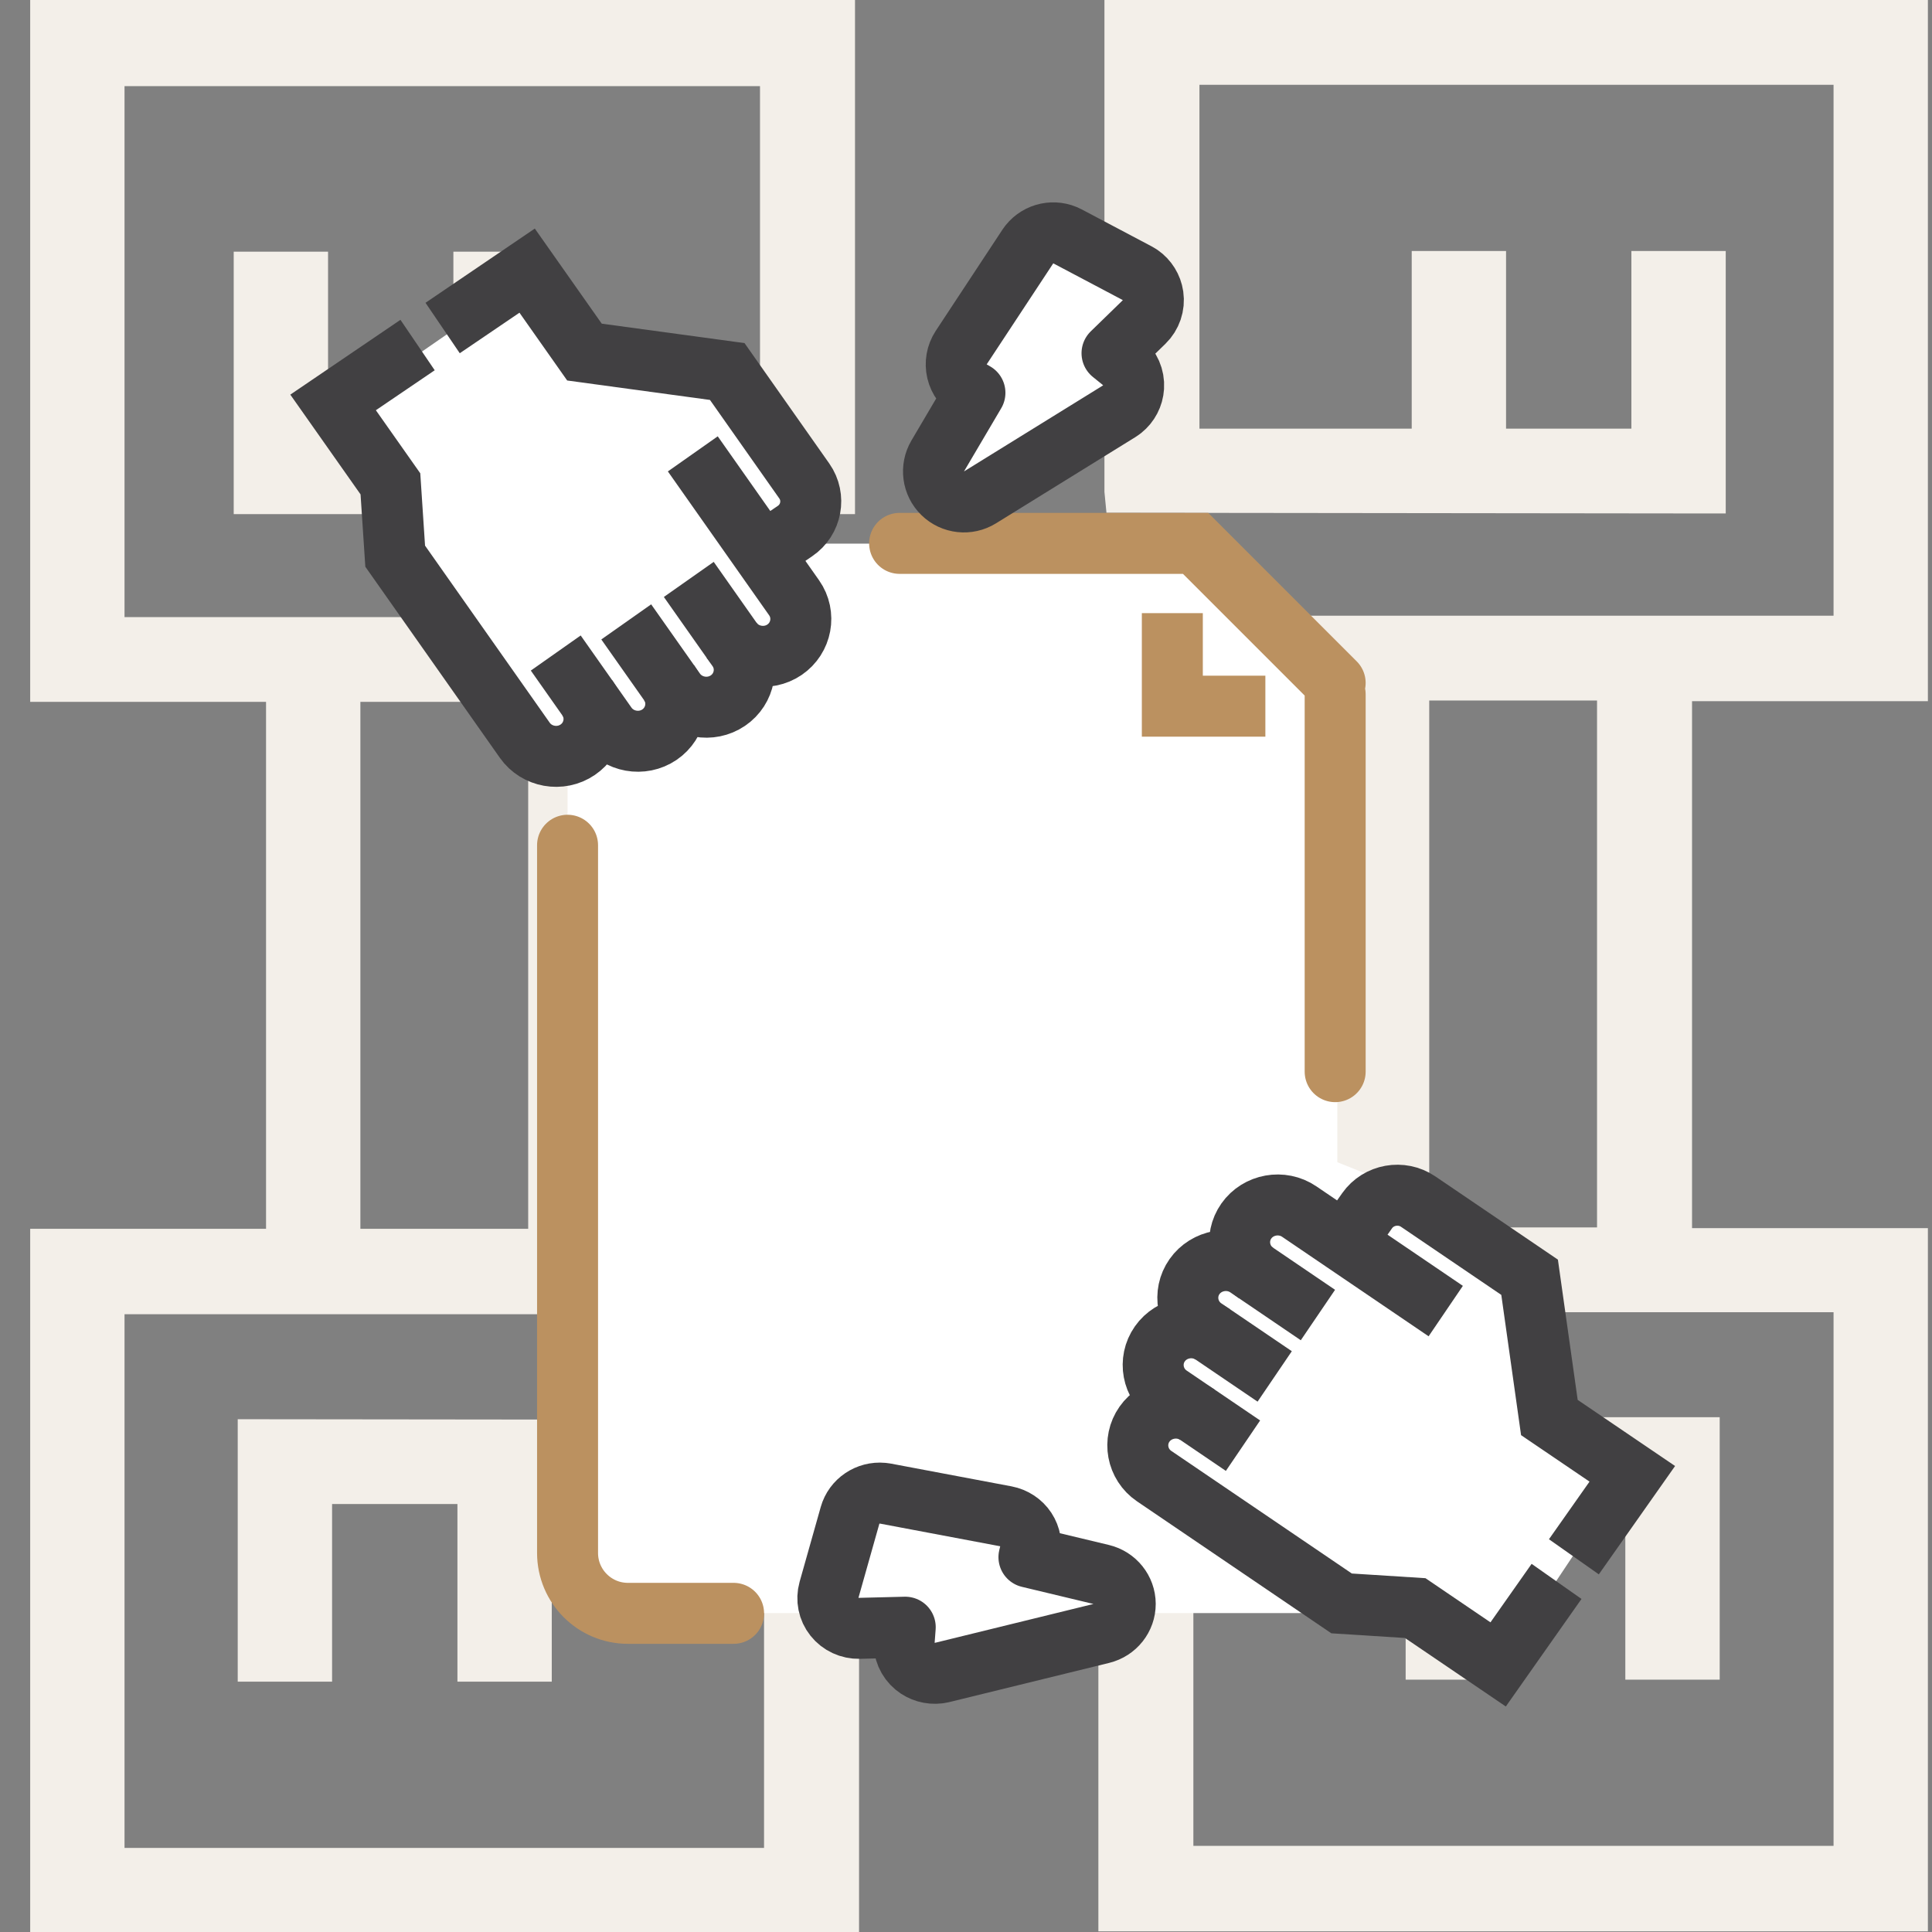
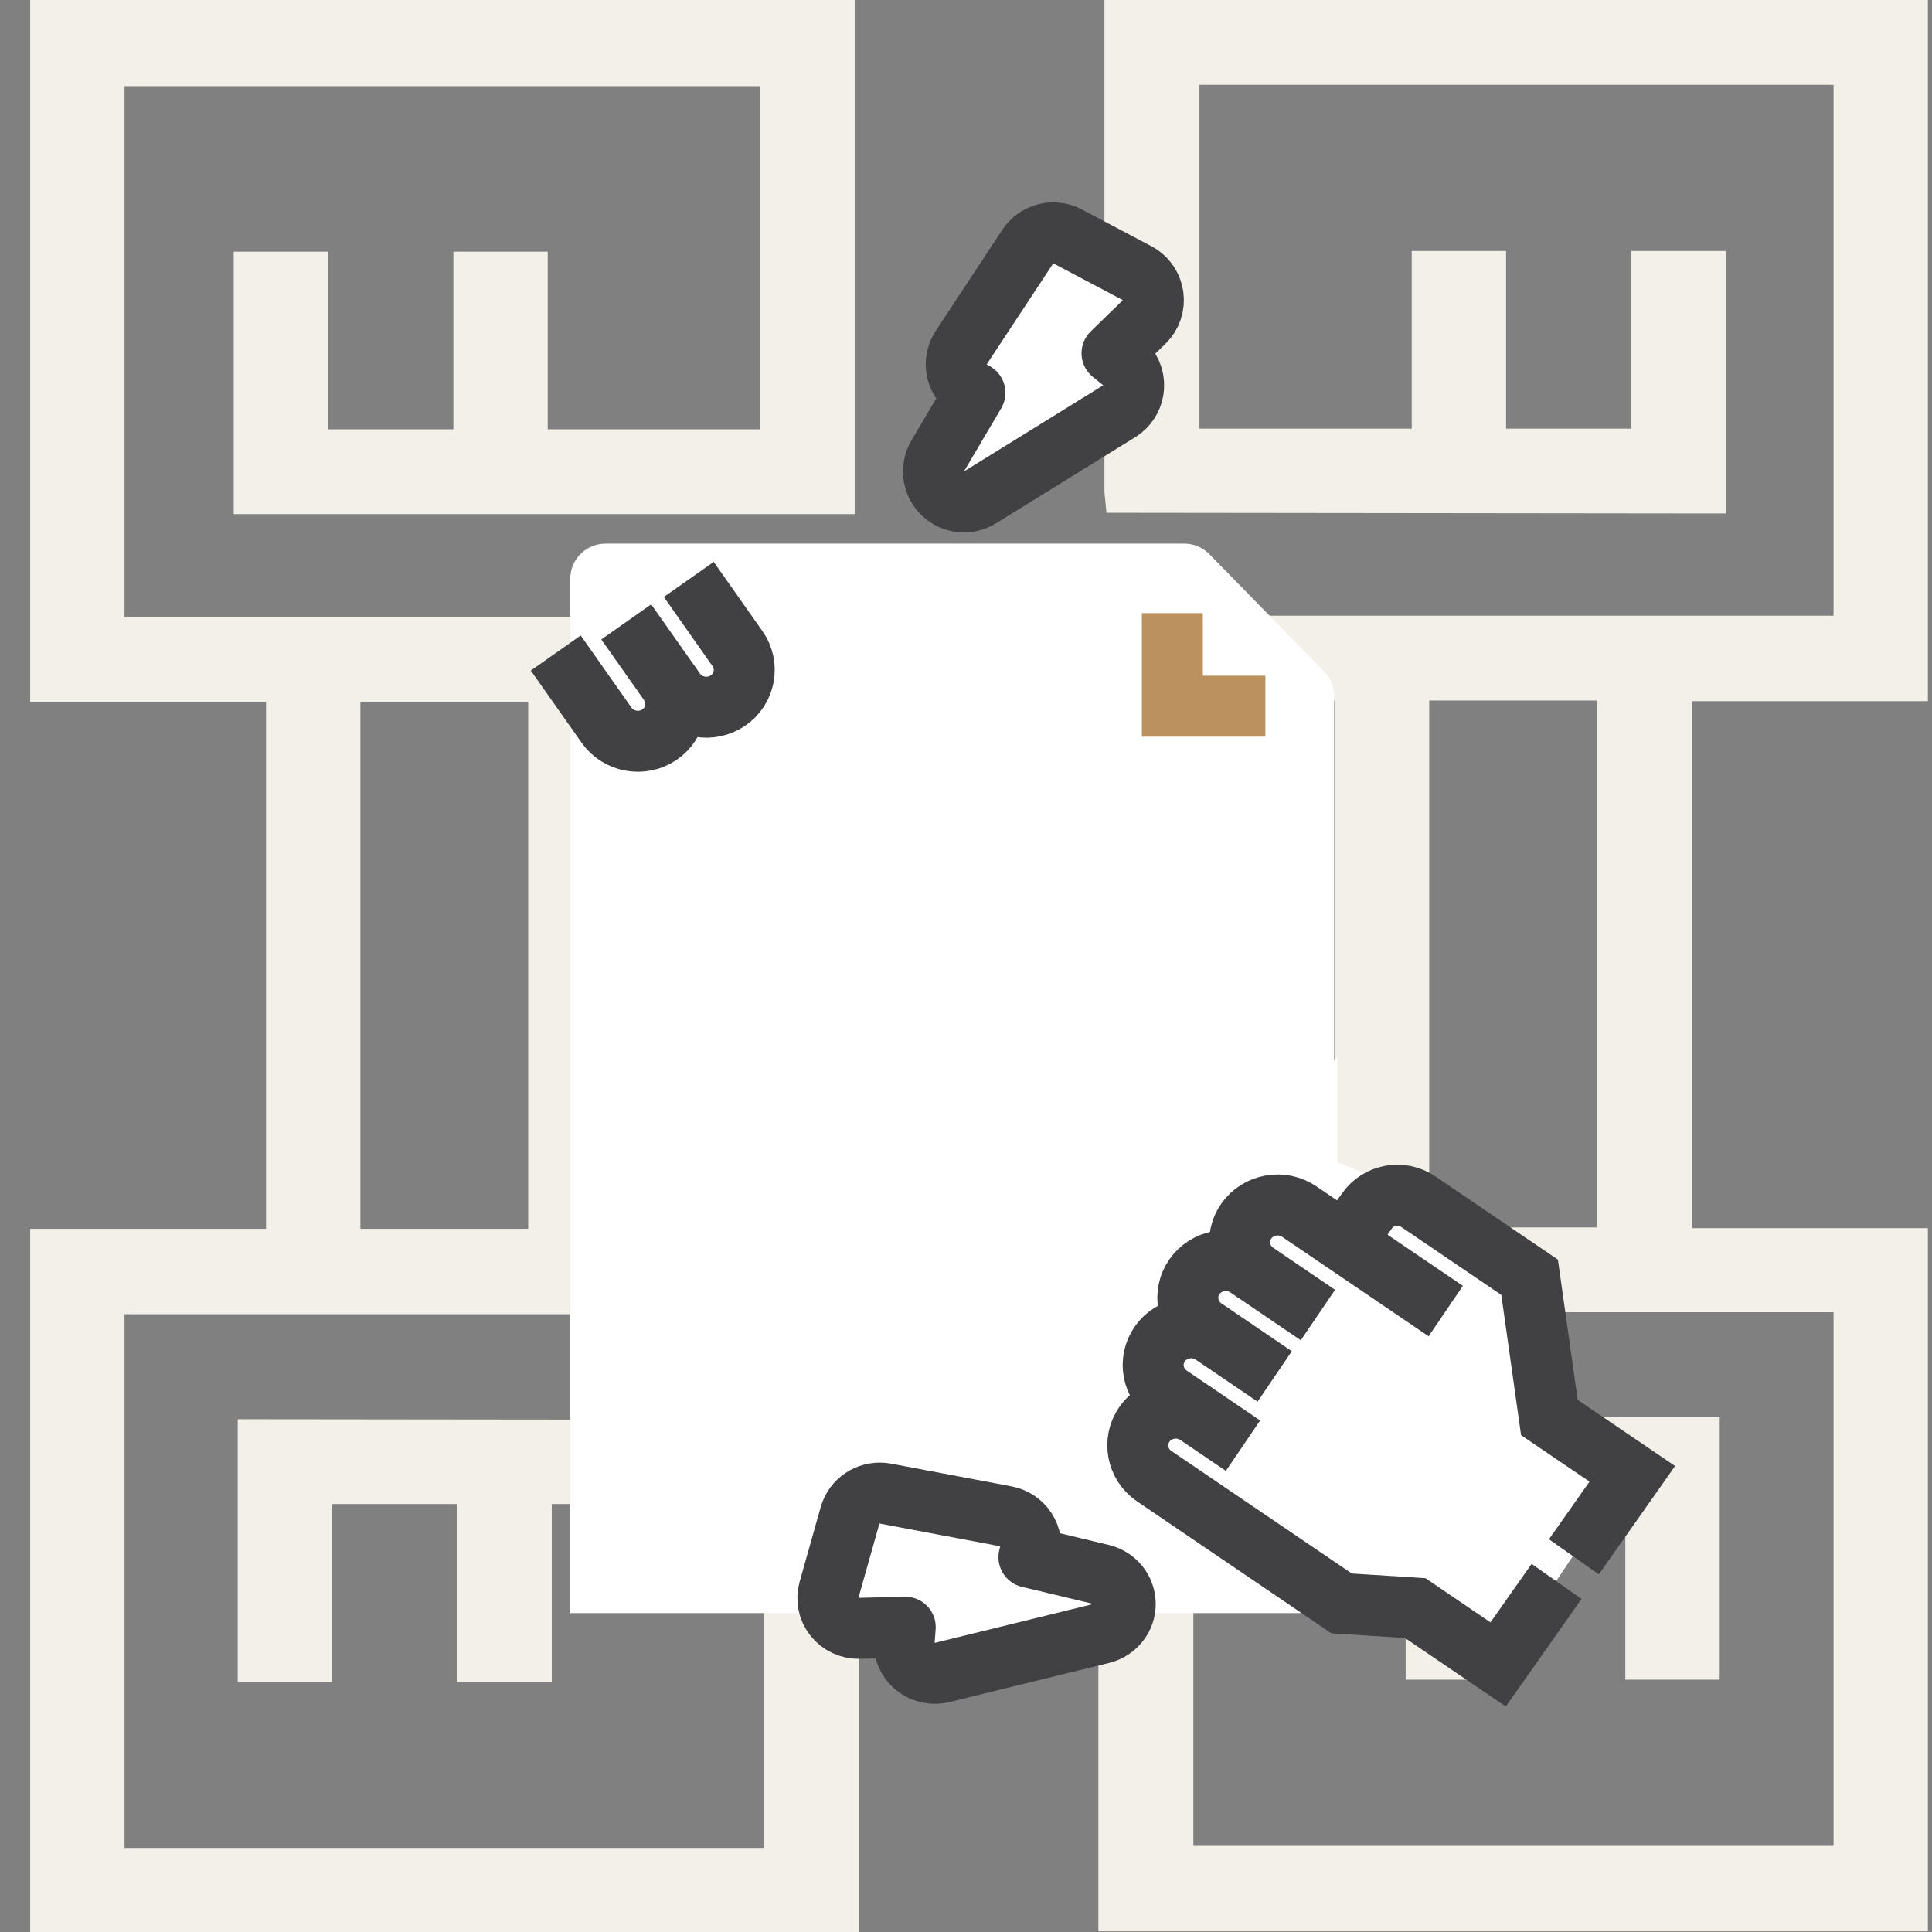
<svg xmlns="http://www.w3.org/2000/svg" width="64" height="64" viewBox="0 0 64 64" fill="none">
  <rect x="0" y="0" width="64" height="64" fill="#808080" stroke="none" />
  <g clip-path="url(#clip0_125_408)">
    <path d="M20.622 40.705V23.25H26.002V40.705H20.622ZM11.938 40.705V23.25H17.497V40.705H11.938ZM26.002 20.442H4.125V2.853H25.176V14.222H18.144V8.337H15.019V14.222H10.867V8.337H7.742V17.031H28.323V0H1V23.25H8.813V40.705H1V64H28.457V47.727L28.39 47.036L8.567 47.014H7.875V55.707H11.001V49.822H15.153V55.707H18.278V49.822H25.31V61.214H4.125V43.536H29.127V20.419H26.002V20.442Z" fill="#F3EFE9" />
    <path d="M44.22 23.206V40.66H38.84V23.206H44.22ZM52.904 23.206V40.66H47.345V23.206H52.904ZM63.864 23.206V0H36.586V16.295L36.653 16.986L56.475 17.009H57.167V8.315H54.042V14.2H49.89V8.315H46.765V14.2H39.733V2.809H60.739V20.397H35.737V43.469H60.739V61.147H39.532V49.755H46.564V55.641H49.689V49.755H53.841V55.641H56.967V46.947H36.385V63.978H63.864V40.683H56.051V23.228H63.864V23.206Z" fill="#F3EFE9" />
-     <path d="M18.801 25V29L20.801 28.5L21.801 24.5L22.801 23.5L24.301 23L24.801 22L25.801 21.5L26.801 20.5L25.301 18.5L26.801 17.5V16L24.301 12.5L19.801 11.5L17.801 9L11.301 13.5L12.801 16L13.301 19L17.801 25H18.801Z" fill="white" />
    <path d="M44.301 38.5V35L36.301 44L38.801 49.5L44.301 53L46.801 53.5L49.801 55L53.801 49L51.301 46.5L50.301 42L46.801 39.5L44.301 38.5Z" fill="white" />
    <path d="M18.89 19.176C18.89 18.531 19.413 18.008 20.058 18.008L39.228 18.008C39.542 18.008 39.843 18.134 40.063 18.359L43.863 22.242C44.077 22.46 44.196 22.753 44.196 23.059V52.268C44.196 52.913 43.673 53.436 43.028 53.436H18.89V19.176Z" fill="white" />
-     <path d="M18.801 28V51.444C18.801 52.549 19.697 53.444 20.801 53.444H24.301M44.229 22.623L39.606 18H29.801M44.229 23V35.5" stroke="#BB9160" stroke-width="2.02" stroke-miterlimit="10" stroke-linecap="round" />
    <path d="M41.917 23.393H38.835V20.311" stroke="#BB9160" stroke-width="2.02" stroke-miterlimit="10" />
    <path d="M31.801 11L34.301 7.5L37.801 10L36.301 11.5L36.801 13.5L30.801 17L30.301 16L31.801 13L30.801 12.5L31.801 11Z" fill="white" />
    <path d="M26.801 53.5L28.301 50L28.801 49.5L31.801 50L33.301 51C34.135 51.333 35.901 52 36.301 52C36.701 52 36.468 53 36.301 53.5L29.801 55.5L29.301 54L26.801 53.5Z" fill="white" />
    <path d="M40.174 44.203C39.604 43.816 38.816 43.957 38.422 44.517C38.029 45.076 38.172 45.85 38.742 46.237L41.176 47.89" stroke="#414042" stroke-width="2.02" stroke-miterlimit="2.613" />
    <path d="M42.226 45.596L39.89 44.01C39.32 43.623 39.176 42.849 39.57 42.289C39.964 41.73 40.752 41.589 41.322 41.975L43.658 43.562" stroke="#414042" stroke-width="2.02" stroke-miterlimit="2.613" />
    <path d="M39.664 46.863C39.095 46.477 38.307 46.618 37.913 47.177C37.519 47.737 37.663 48.511 38.232 48.898L44.442 53.115L46.881 53.27L49.628 55.136L51.563 52.386M52.137 51.571L54.072 48.822L51.325 46.957L50.67 42.311L46.978 39.804C46.429 39.43 45.668 39.566 45.288 40.106L44.547 41.159" stroke="#414042" stroke-width="2.02" stroke-miterlimit="22.926" />
    <path d="M47.892 43.431L43.038 40.134C42.468 39.747 41.68 39.889 41.286 40.448C40.893 41.007 41.036 41.782 41.606 42.168" stroke="#414042" stroke-width="2.02" stroke-miterlimit="22.926" />
    <path d="M22.164 22.616C22.558 23.176 22.414 23.95 21.845 24.337C21.275 24.724 20.487 24.582 20.093 24.023L18.41 21.632" stroke="#414042" stroke-width="2.02" stroke-miterlimit="2.613" />
    <path d="M20.745 20.601L22.361 22.895C22.755 23.455 23.543 23.596 24.112 23.209C24.682 22.823 24.826 22.048 24.432 21.489L22.817 19.194" stroke="#414042" stroke-width="2.02" stroke-miterlimit="2.613" />
-     <path d="M19.456 23.117C19.849 23.676 19.706 24.451 19.136 24.837C18.567 25.224 17.779 25.083 17.385 24.523L13.091 18.424L12.933 16.028L11.034 13.331L13.833 11.43M14.663 10.866L17.462 8.965L19.361 11.663L24.091 12.307L26.643 15.933C27.023 16.473 26.884 17.22 26.334 17.593L25.263 18.321" stroke="#414042" stroke-width="2.02" stroke-miterlimit="22.926" />
-     <path d="M22.95 15.035L26.306 19.803C26.7 20.363 26.556 21.137 25.987 21.524C25.417 21.911 24.629 21.769 24.235 21.21" stroke="#414042" stroke-width="2.02" stroke-miterlimit="22.926" />
    <path d="M34.104 8.09C34.404 7.717 34.931 7.603 35.362 7.83L37.668 9.049L37.772 9.111C38.001 9.27 38.156 9.518 38.197 9.798C38.243 10.117 38.133 10.44 37.902 10.665L36.837 11.701L37.181 11.979C37.435 12.185 37.573 12.502 37.552 12.828C37.534 13.114 37.396 13.376 37.175 13.553L37.076 13.623L32.464 16.476C32.069 16.721 31.559 16.664 31.227 16.34C30.895 16.015 30.827 15.505 31.063 15.104L32.296 13.012L32.18 12.945C31.939 12.806 31.767 12.573 31.703 12.303C31.639 12.032 31.689 11.747 31.842 11.514L34.047 8.168L34.104 8.09Z" stroke="#414042" stroke-width="2.02" stroke-miterlimit="22.926" stroke-linejoin="round" />
    <path d="M29.237 49.465C28.751 49.42 28.293 49.724 28.16 50.195L27.46 52.674C27.374 52.98 27.44 53.307 27.639 53.557C27.837 53.806 28.145 53.949 28.467 53.941L29.987 53.903L29.953 54.357C29.929 54.677 30.062 54.989 30.312 55.196C30.531 55.376 30.815 55.458 31.095 55.423L31.215 55.401L36.502 54.105C36.957 53.993 37.276 53.591 37.275 53.13C37.273 52.67 36.953 52.27 36.498 52.161L34.085 51.583L34.119 51.443C34.183 51.178 34.134 50.898 33.984 50.669C33.833 50.44 33.593 50.282 33.321 50.23L29.334 49.478L29.237 49.465Z" stroke="#414042" stroke-width="2.02" stroke-miterlimit="22.926" stroke-linejoin="round" />
  </g>
  <defs>
    <clipPath id="clip0_125_408">
      <rect width="64" height="64" fill="white" />
    </clipPath>
  </defs>
</svg>